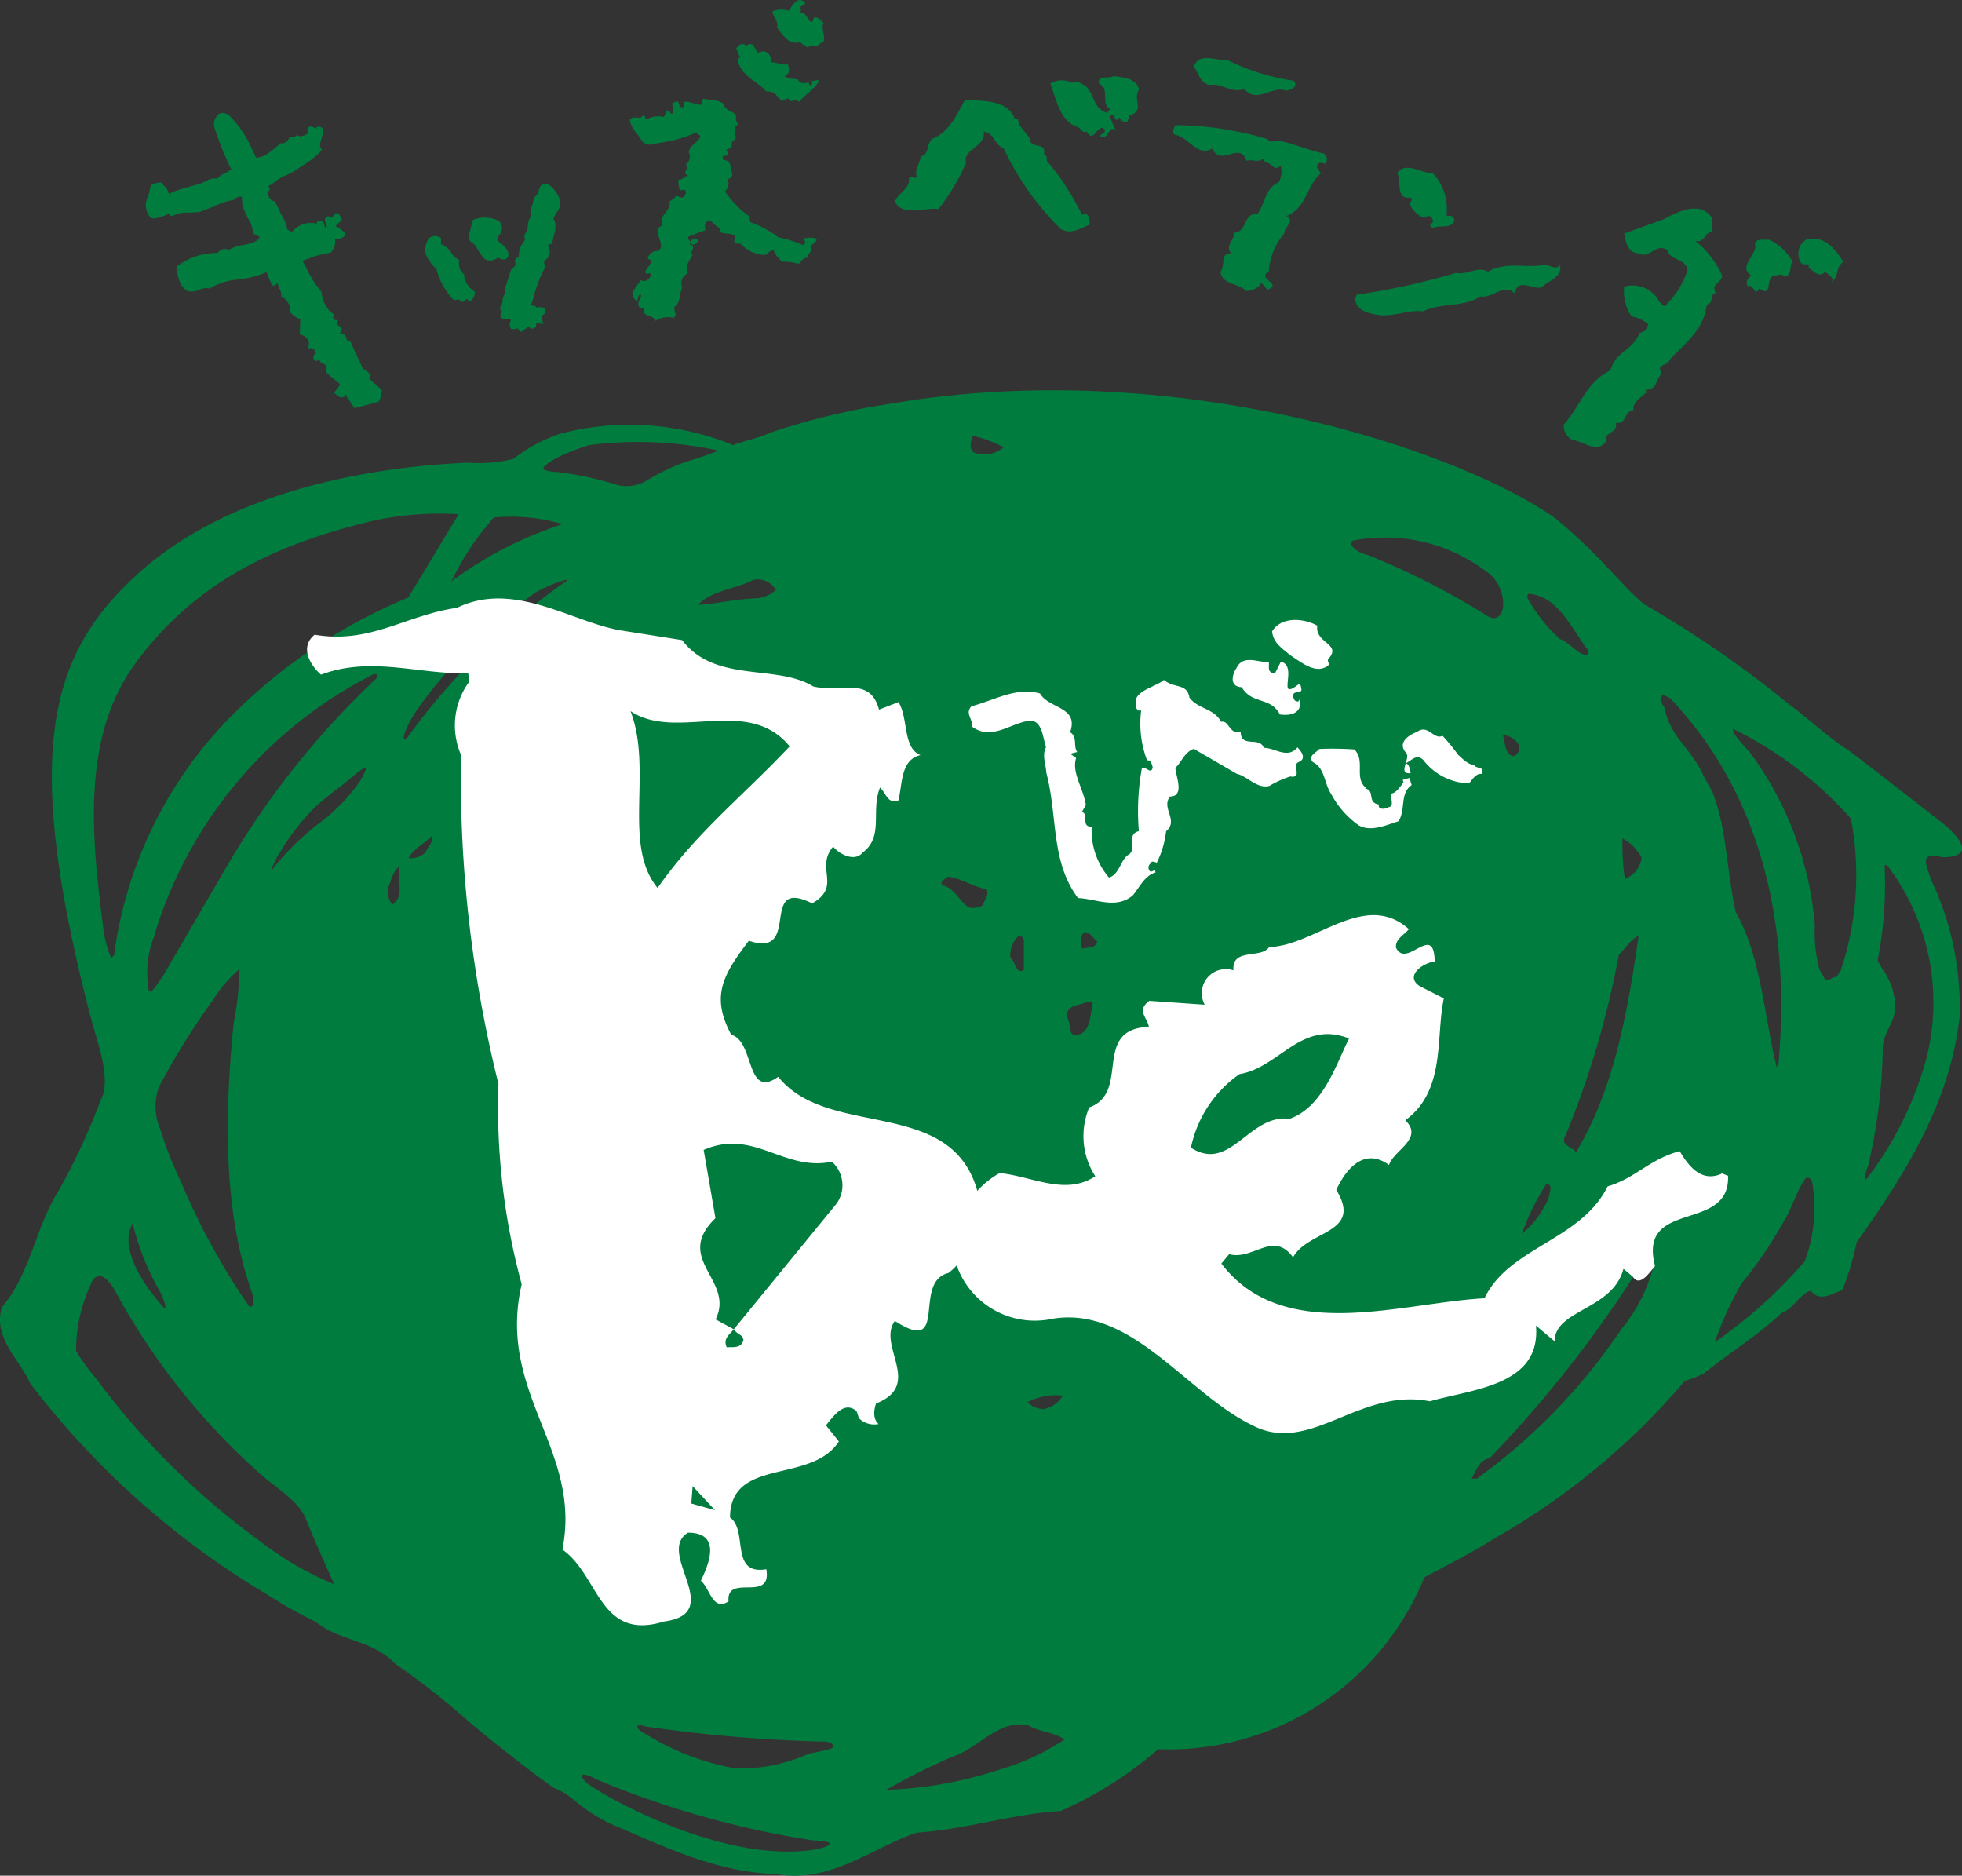
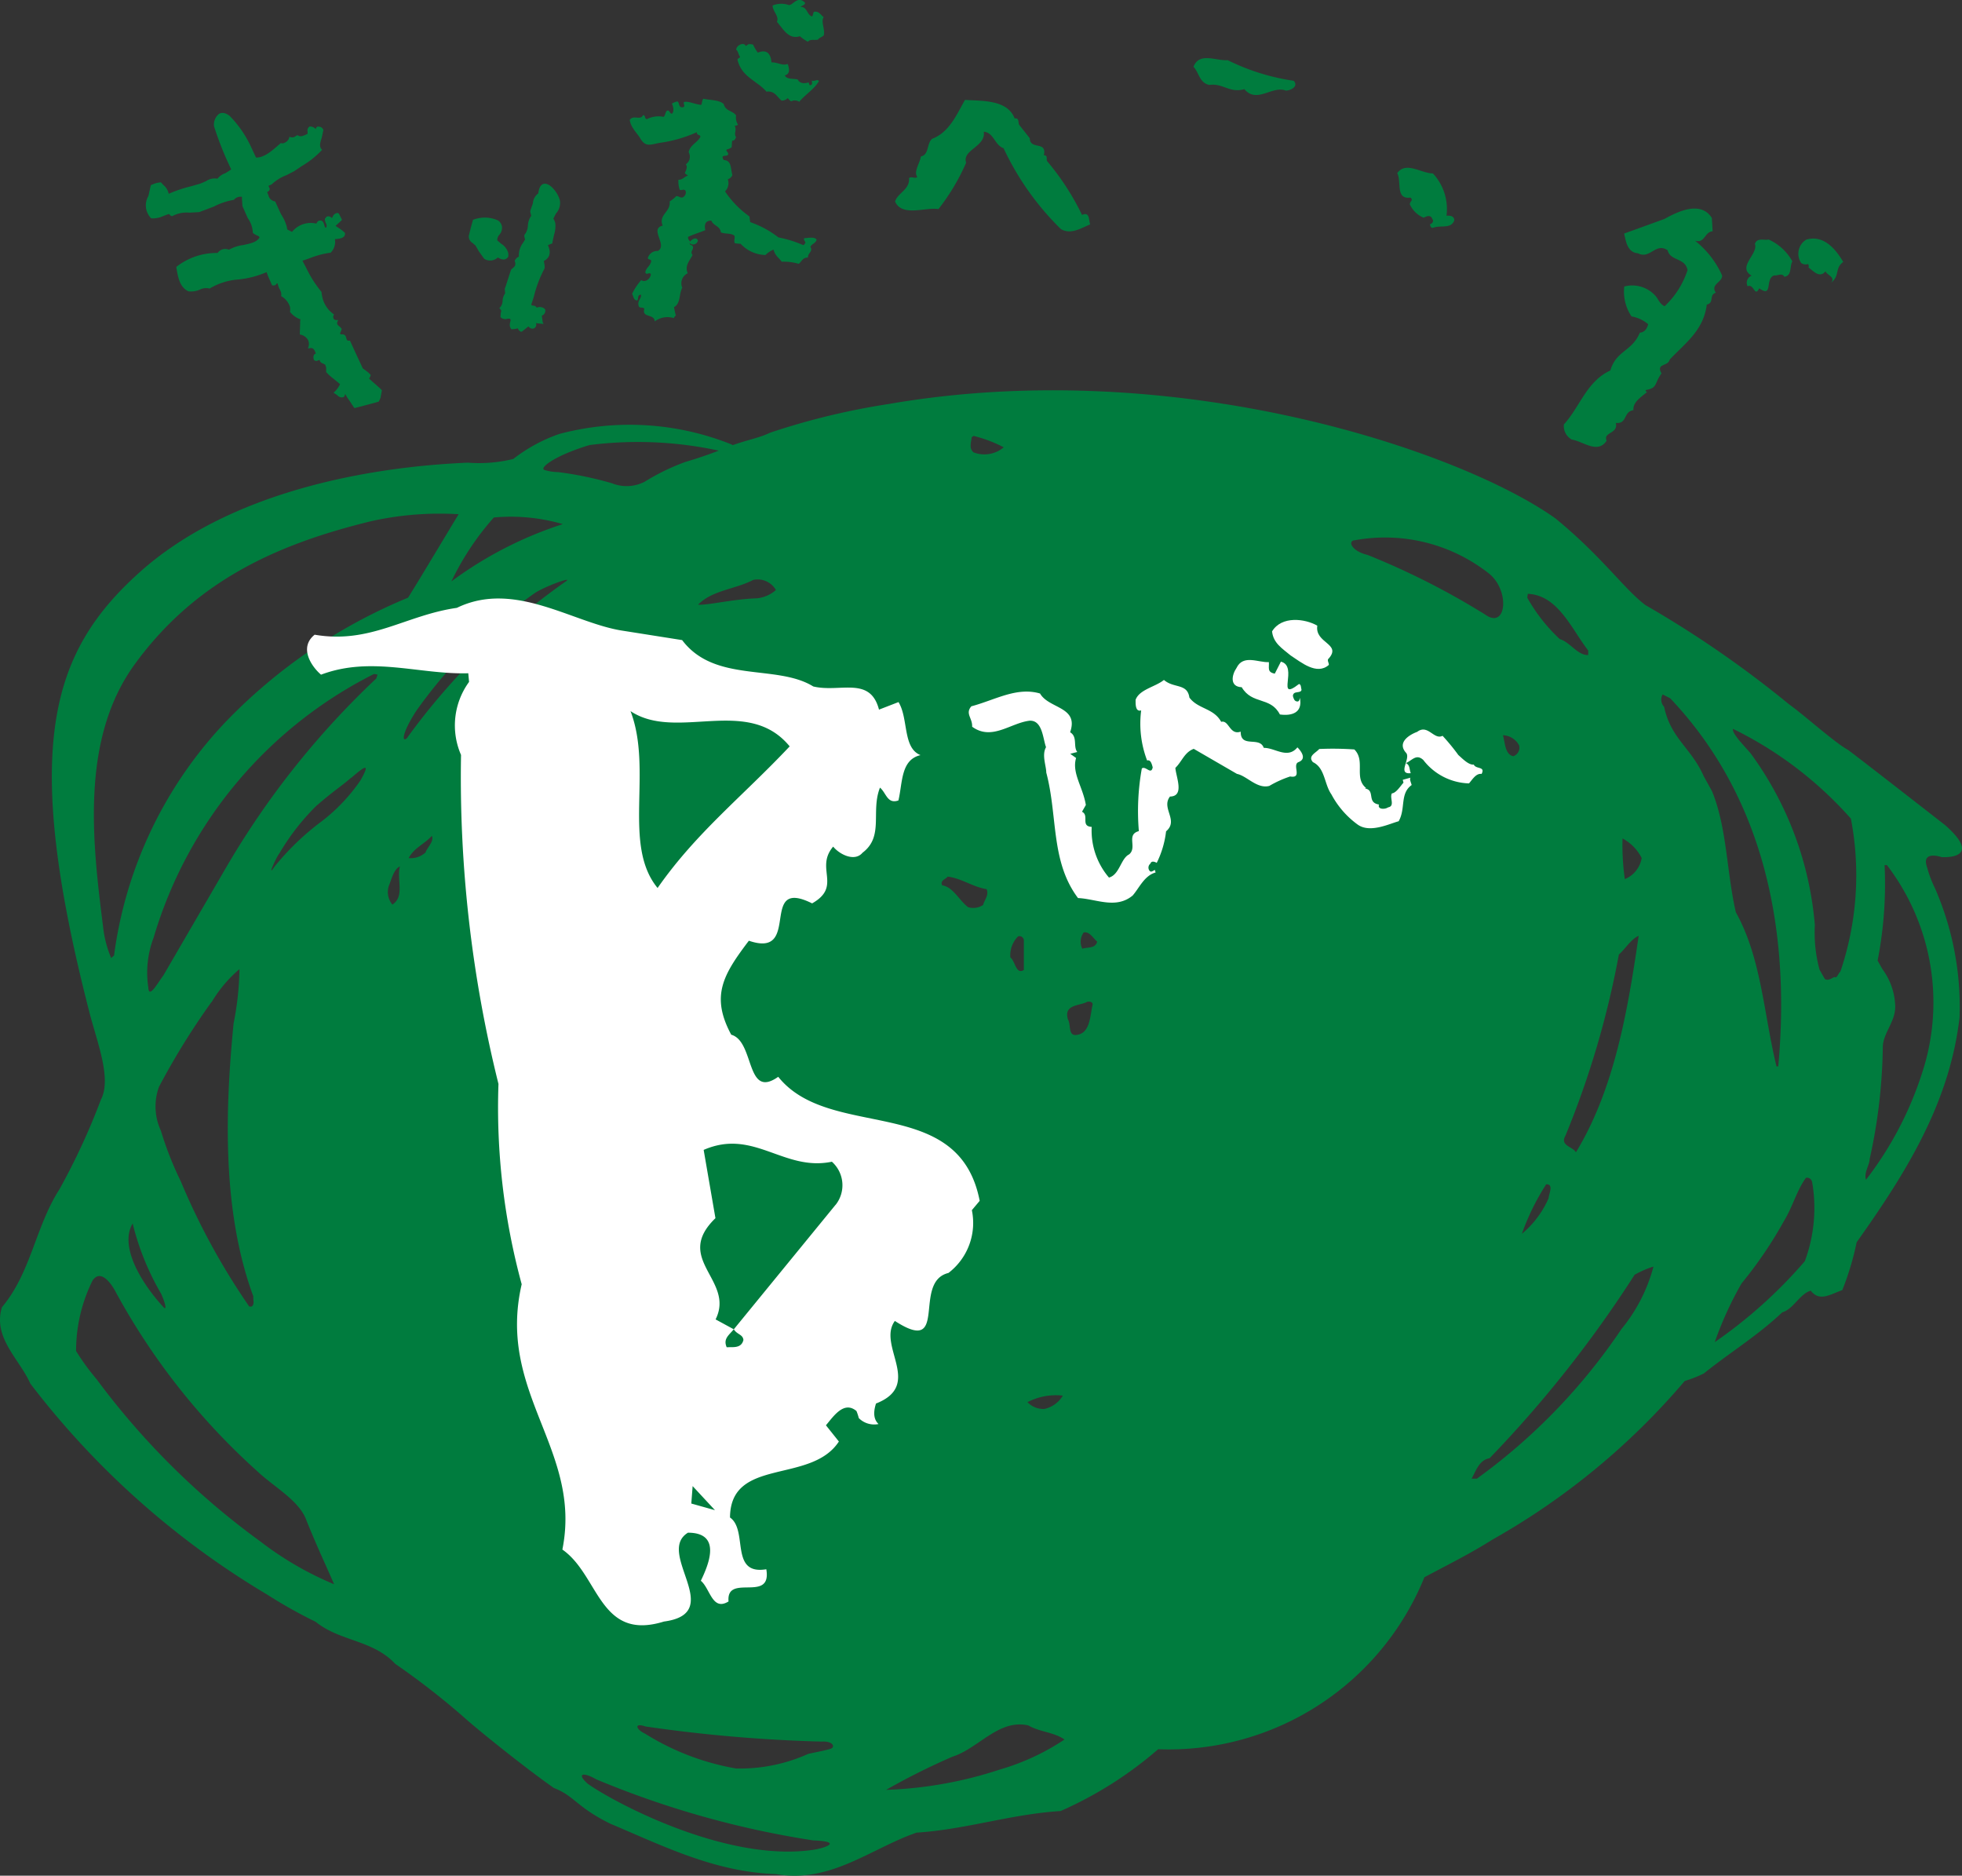
<svg xmlns="http://www.w3.org/2000/svg" width="77.918" height="74.477" viewBox="0 0 77.918 74.477">
  <rect x="0" y="0" width="77.918" height="74.477" fill="#333333" stroke="none" />
  <g id="logo_kids" transform="translate(-756.885 -2519.892)">
    <path id="パス_1982" data-name="パス 1982" d="M830.276,2549.668c.34.244,3.853,2.984,3.853,2.984,1.593,1.4-.138,1.273-.138,1.273-.231-.078-.779-.173-.578.394a4.692,4.692,0,0,0,.323.856,11.765,11.765,0,0,1,.97,5.113c-.394,3.415-2.147,6.2-4.087,8.93a11.152,11.152,0,0,1-.57,1.9c-.481.169-.905.475-1.252.022-.437.125-.69.734-1.131.859-.99.937-2.078,1.593-3.114,2.427a4.713,4.713,0,0,1-.76.3,28.141,28.141,0,0,1-7.639,6.3c-.878.557-1.8,1.011-2.7,1.494a10.957,10.957,0,0,1-10.572,6.827,15.342,15.342,0,0,1-3.875,2.455c-1.984.125-3.76.732-5.722.858-1.823.632-3.416,2.025-5.585,1.645-2.422-.078-4.474-1.114-6.577-2-1.342-.661-1.431-1.111-2.239-1.417-1.051-.732-3.017-2.3-3.653-2.879a30.148,30.148,0,0,0-2.647-2.05c-.9-.961-2.191-.886-3.161-1.67a19.485,19.485,0,0,1-1.938-1.088,33.18,33.18,0,0,1-9.393-8.369c-.439-.987-1.5-1.822-1.129-3.036,1.153-1.365,1.335-3.213,2.283-4.679a26.878,26.878,0,0,0,1.649-3.565c.439-.841-.17-2.32-.472-3.517-2.7-10.518-1.509-14.269,2.016-17.427s8.976-4.175,13.03-4.345a5.669,5.669,0,0,0,1.8-.147,6.384,6.384,0,0,1,1.829-.993,10.877,10.877,0,0,1,6.8.4c.233.083.373.468-.057.357a15.189,15.189,0,0,0-5.538-.317c-1.347.4-2.033.915-1.789.992a1.987,1.987,0,0,0,.538.083,13.7,13.7,0,0,1,2.136.443,1.566,1.566,0,0,0,1.3-.061,8.736,8.736,0,0,1,1.616-.786,17.287,17.287,0,0,0,1.807-.641c.694-.251,1.1-.3,1.561-.521a28.332,28.332,0,0,1,4.71-1.139c11.431-1.974,22.729,1.866,26.482,4.548,1.852,1.519,2.7,2.777,3.563,3.434a42.207,42.207,0,0,1,5.723,3.954C828.495,2548.252,829.762,2549.392,830.276,2549.668Zm-34.73-12.467-.072.052c-.022.225-.114.427.072.6a1.19,1.19,0,0,0,1.2-.2A5.334,5.334,0,0,0,795.546,2537.2Zm-29.706,11.361a21.373,21.373,0,0,1,7.252-4.939c.494-.79,1.524-2.52,2.007-3.313a12.476,12.476,0,0,0-3.484.279c-3.585.876-6.888,2.285-9.338,5.623-2.25,3.032-1.7,7.257-1.294,10.513a4.335,4.335,0,0,0,.317,1.206l.114-.1A16.63,16.63,0,0,1,765.84,2548.562Zm20.959-5.644c-.716.376-1.616.4-2.193.985.415.022,1.4-.225,2.353-.255a1.354,1.354,0,0,0,.74-.328A.833.833,0,0,0,786.8,2542.918Zm30.761.553-.022.152a6.758,6.758,0,0,0,1.291,1.645c.415.125.715.656,1.13.632v-.177C819.292,2544.862,818.76,2543.523,817.56,2543.471Zm-45.681,3.206-.14-.024a17.167,17.167,0,0,0-8.755,10.475,3.916,3.916,0,0,0-.209,1.972c.022.457.341-.129.6-.481l2.514-4.323a33.427,33.427,0,0,1,5.941-7.466Zm51.035.789a.416.416,0,0,0,.059.491c.267,1.265,1.07,1.619,1.575,2.759l.328.594c.6,1.468.577,3.213.946,4.806,1.017,1.822,1.107,4.046,1.614,6.119h.07c.507-5.536-.623-10.748-4.293-14.618Zm6.045,9.155a5.664,5.664,0,0,0,.185,1.771l.214.376c.136.074.247-.022.383-.085.094.076.141-.138.233-.214a11.945,11.945,0,0,0,.417-6.071,15.1,15.1,0,0,0-4.685-3.567c-.046.2.524.752.708.981A13.4,13.4,0,0,1,828.959,2556.621Zm-12.389-7.535c.09.252.066.759.413.833a.358.358,0,0,0,.232-.428A.753.753,0,0,0,816.57,2549.086Zm-42.533,3.994c-.3.33-.716.483-.923.885a.874.874,0,0,0,.67-.224C773.852,2553.538,774.129,2553.309,774.037,2553.08Zm47.285.1a9.515,9.515,0,0,0,.091,1.619,1.1,1.1,0,0,0,.669-.838A1.815,1.815,0,0,0,821.322,2553.184Zm-26.8,1.519c-.081.109-.317.151-.218.347.436.066.672.6,1.029.867a.705.705,0,0,0,.594-.087c.059-.216.238-.389.14-.629C795.532,2555.116,795.076,2554.768,794.523,2554.7Zm37.207-.457a15.915,15.915,0,0,1-.277,3.792l.184.33a2.591,2.591,0,0,1,.509,1.37c.074.673-.464,1.133-.487,1.713a21.615,21.615,0,0,1-.523,4.471c0,.227-.238.537-.144.817a13.868,13.868,0,0,0,2.353-4.653,8.971,8.971,0,0,0-1.523-7.84Zm-59.376.758a.777.777,0,0,0,.115.81c.505-.329.162-.987.3-1.518C772.539,2554.4,772.447,2554.751,772.354,2555Zm27.573,1.912a.625.625,0,0,0-.059.65c.2-.067.531,0,.59-.283C800.3,2557.152,800.163,2556.872,799.927,2556.916Zm-2.6.152a1.054,1.054,0,0,0-.316.844c.2.152.218.694.535.5v-1.193A.175.175,0,0,0,797.332,2557.068Zm23.852.719a36.046,36.046,0,0,1-2.125,7.206c-.23.4.3.429.417.658,1.522-2.5,2.053-5.588,2.493-8.6C821.645,2557.2,821.461,2557.532,821.184,2557.787Zm-55.893,1.894a28.978,28.978,0,0,0-2.086,3.369,2.288,2.288,0,0,0,.076,1.745,13.33,13.33,0,0,0,.787,2,27.138,27.138,0,0,0,2.722,4.979h.094c.137-.1.045-.276.069-.4-1.24-3.358-1.131-7.333-.784-10.85a11.758,11.758,0,0,0,.232-2.148A5.235,5.235,0,0,0,765.291,2559.681Zm34.787-.013c-.28.175-.97.087-.771.716.118.2,0,.631.313.608.557-.044.557-.715.655-1.173C800.314,2559.69,800.177,2559.646,800.078,2559.668Zm28.789,7.248c0-.153-.092-.28-.254-.254-.369.5-.531,1.163-.878,1.722a16.562,16.562,0,0,1-1.682,2.475,13.985,13.985,0,0,0-1.063,2.328,18.851,18.851,0,0,0,3.577-3.213A6.09,6.09,0,0,0,828.867,2566.916Zm-10.569,0a9.515,9.515,0,0,0-.969,1.972,3.828,3.828,0,0,0,1.063-1.417C818.392,2567.294,818.6,2566.916,818.3,2566.916Zm3.52,3.58a46.96,46.96,0,0,1-5.769,7.3c-.416.077-.531.483-.715.812h.21a23.478,23.478,0,0,0,5.743-5.943,6.52,6.52,0,0,0,1.269-2.478A3.823,3.823,0,0,0,821.818,2570.5Zm-61.234.212a6.262,6.262,0,0,0-.671,2.833,9.109,9.109,0,0,0,.811,1.114,30.076,30.076,0,0,0,6.507,6.447,12.96,12.96,0,0,0,2.929,1.7c-.435-1-.627-1.376-1.092-2.516-.273-.807-1.306-1.348-1.977-1.988a26.717,26.717,0,0,1-5.607-7.106C761.322,2570.885,760.905,2570.28,760.584,2570.708Zm37.107,4.858a.879.879,0,0,0,.668.276,1.134,1.134,0,0,0,.741-.531A2.459,2.459,0,0,0,797.691,2575.566Zm.045,12.843c-1.173-.276-1.983.912-3.021,1.24a26.952,26.952,0,0,0-2.634,1.317,16.177,16.177,0,0,0,4.526-.81,9.266,9.266,0,0,0,2.56-1.19C798.731,2588.664,798.174,2588.664,797.736,2588.409Zm-21.228-47.97a10.884,10.884,0,0,0-1.69,2.542,15.287,15.287,0,0,1,4.425-2.274A7.394,7.394,0,0,0,776.508,2540.439Zm-3.438,8.739a26.88,26.88,0,0,1,6.26-6.175c.4-.251-.642.111-1.155.411a19.352,19.352,0,0,0-4.74,4.69C772.849,2548.984,772.819,2549.427,773.07,2549.178Zm-10.914,19.306c-.51.863.267,2.263,1.22,3.308.174.188.05-.234-.088-.529A10.464,10.464,0,0,1,762.156,2568.484Zm18.066,22.231c.9.656,5.424,3.137,8.941,2.635.443-.061,1.273-.33.023-.378a36.807,36.807,0,0,1-8.617-2.425C780.06,2590.25,779.761,2590.3,780.222,2590.715Zm2.287-2.272c-.448-.148-.361.125,0,.291a10.037,10.037,0,0,0,3.615,1.383,6.607,6.607,0,0,0,2.866-.581c.287-.064.783-.155.918-.215s.085-.3-.4-.273A58.989,58.989,0,0,1,782.509,2588.443Zm28.151-47.094c-.258.072-.035.451.543.581a29.917,29.917,0,0,1,4.673,2.37c.837.6.992-.928.164-1.618A6.673,6.673,0,0,0,810.66,2541.349Zm-39.822,9.426c-.442.383-.625.465-1.387,1.121a9.123,9.123,0,0,0-1.46,1.878c-.115.133-.52,1.021-.207.545a10.308,10.308,0,0,1,1.891-1.818,7.085,7.085,0,0,0,1.529-1.615C771.609,2550.159,771.384,2550.3,770.838,2550.775Z" fill="#007c3e" />
    <g id="グループ_226" data-name="グループ 226">
      <g id="グループ_224" data-name="グループ 224">
        <g id="グループ_222" data-name="グループ 222">
          <path id="パス_1983" data-name="パス 1983" d="M809.2,2544.735c-.107.7.972.71.457,1.3-.092.061.013.181,0,.259-.48.424-1.107-.111-1.518-.377-.334-.28-.686-.485-.736-.955C807.783,2544.335,808.713,2544.455,809.2,2544.735Z" fill="#fff" />
          <path id="パス_1984" data-name="パス 1984" d="M807.276,2546.182c.02.218-.083.4.236.458l.242-.476c.719.179-.233,1.627.719.887.085.017.074.131.1.234-.033.156-.328.015-.343.24.026.1.056.21.166.22.08.013.1-.065.111-.146.123.6-.325.727-.793.662-.373-.721-1.1-.378-1.516-1.082-.489-.019-.395-.491-.207-.764C806.256,2545.858,806.876,2546.212,807.276,2546.182Z" fill="#fff" />
          <path id="パス_1985" data-name="パス 1985" d="M798.189,2547.429c.351.613,1.553.513,1.194,1.539.308.18.112.568.285.783l-.28.072.232.166c-.177.6.272,1.151.388,1.866l-.153.27c.3.14-.069.575.385.6a2.872,2.872,0,0,0,.686,2.012c.421-.112.469-.759.8-.92.336-.277-.133-.784.387-.924a9.524,9.524,0,0,1,.118-2.488c.152-.118.369.275.432-.044-.037-.137-.081-.314-.222-.273a4.1,4.1,0,0,1-.236-1.988c-.239.07-.221-.273-.221-.421.148-.413.789-.513,1.125-.789.393.343.93.125,1.011.7.343.463.963.413,1.263.964.312-.086.33.544.775.389-.008.672.752.17.915.644.448-.006.942.459,1.337-.02.147.147.383.457.042.586-.267.107.177.659-.33.57a4.26,4.26,0,0,0-.828.375c-.489.129-.891-.4-1.286-.478l-1.715-.994c-.372.138-.465.5-.73.756.026.365.376,1.129-.214,1.138-.362.466.361.944-.155,1.381a3.783,3.783,0,0,1-.371,1.252c-.088-.049-.212-.09-.252.032a.2.2,0,0,0-.041.271c.067.1.148,0,.221-.02l.026.1c-.45.124-.653.623-.911.915-.668.553-1.453.129-2.169.1-1.095-1.457-.8-3.25-1.261-4.984,0-.262-.187-.7-.009-1.007-.126-.335-.139-1.079-.655-1.051-.756.09-1.5.808-2.28.238.019-.341-.287-.518-.031-.81C796.4,2547.688,797.258,2547.156,798.189,2547.429Z" fill="#fff" />
        </g>
        <g id="グループ_223" data-name="グループ 223">
          <path id="パス_1986" data-name="パス 1986" d="M810.671,2549.65c.456.455-.031,1.129.469,1.534l-.055.015c.44.065.059.559.564.638-.067.2.236.2.361.113.288-.05.052-.378.152-.555.177-.019.343-.3.461-.425l-.03-.114.306-.085c-.04.074.019.181.048.292-.477.341-.228.936-.516,1.438-.369.1-1.14.483-1.627.133a3.523,3.523,0,0,1-1.044-1.2c-.287-.406-.249-1.049-.734-1.28-.215-.243.115-.365.251-.522A12.278,12.278,0,0,1,810.671,2549.65Z" fill="#fff" />
          <path id="パス_1987" data-name="パス 1987" d="M814.174,2549.108a8.315,8.315,0,0,1,.627.763c.16.14.411.406.614.38.081.192.468.059.31.371-.218-.032-.362.216-.5.376a2.374,2.374,0,0,1-1.817-.931c-.282-.259-.448.026-.691.125.17.074.136.266.195.4-.553.059,0-.573-.18-.8-.38-.41.109-.721.435-.841C813.593,2548.628,813.832,2549.288,814.174,2549.108Z" fill="#fff" />
        </g>
      </g>
      <g id="グループ_225" data-name="グループ 225">
-         <path id="パス_1988" data-name="パス 1988" d="M812.837,2556.787c-.211.247-.543.391-.513.733.42.879,1.512-1.05,1.538.553-.454.042-1.21.566-.6.972l.963.49c-.329,1.518.09,3.663-1.531,4.838.752.737-.469,1.19-.646,1.776-.981-.714-1.709.151-2.095.99,1.07,1.743-1.125,1.588-1.715,2.676-.786-1.08-1.595.137-2.538-.125l-.311.373c2.463,3.227,7.135,1.554,10.451,1.379.968-2.036,3.816-2.283,4.891-4.443,1.116-.33,1.627-1.062,2.859-1.4.269.436.8,1.31,1.685.886l.237.095c.088,2.287-3.593.889-2.9,3.582-.21.247-.612.859-.881.422l-.373-.311c-.431,1.641-2.729,1.612-2.733,2.877l-.741-.623c.21,2.393-2.536,2.519-4.213,3.006-2.8-.557-4.747,2.139-7.03.962-2.637-1.263-4.779-4.747-7.945-4.242a3.29,3.29,0,0,1-3.877-2.3,3.493,3.493,0,0,1,1.763-3.481c1.273.114,2.6.918,3.8.125a2.939,2.939,0,0,1-.24-2.733c1.671-.6.074-3.106,2.364-3.2-.029-.339-.516-.638.022-1.032l2.2.153a.955.955,0,0,1,1.142-1.363c-.08-.911,1.112-.443,1.414-.926C809.1,2557.455,811.088,2555.218,812.837,2556.787Zm-6.728,5.754a4.739,4.739,0,0,0-1.929,2.922c1.582,1.007,2.294-1.35,3.917-1.147,1.339-.46,1.874-2.23,2.364-3.189C808.558,2560.374,807.689,2562.287,806.109,2562.541Z" fill="#fff" />
        <path id="パス_1989" data-name="パス 1989" d="M787.791,2562.648c-1.3.919-.926-1.409-1.866-1.671-.825-1.534-.325-2.382.7-3.732,2.13.73.351-2.558,2.512-1.483,1.2-.679.1-1.391.836-2.254.258.317.857.613,1.167.242.861-.649.316-1.636.692-2.584.249.206.289.664.732.509.17-.705.088-1.616.878-1.8-.716-.284-.472-1.451-.874-2.106l-.775.3c-.35-1.348-1.553-.665-2.61-.92-1.453-.9-3.91-.118-5.208-1.841l-2.329-.368c-1.974-.285-4.309-2.033-6.618-.912-2.043.292-3.434,1.445-5.647,1.066-.642.517-.116,1.273.253,1.587,2-.751,3.9,0,5.848-.056l.031.343a2.935,2.935,0,0,0-.319,2.9,50.383,50.383,0,0,0,1.487,13.064,26.707,26.707,0,0,0,.922,7.953c-1,4.334,2.412,6.56,1.616,10.535,1.464,1.018,1.464,3.655,4.033,2.858,2.5-.332-.352-2.725.954-3.528,1.377,0,.8,1.308.512,1.909.373.31.452,1.221,1.1.821-.1-1.138,1.73.079,1.5-1.278-1.47.243-.709-1.546-1.442-2.055.018-2.412,3.21-1.313,4.324-3.017l-.514-.644c.31-.37.719-.983,1.213-.566a2.277,2.277,0,0,1,.092.28.863.863,0,0,0,.783.236c-.163-.158-.233-.4-.1-.815,1.89-.738.031-2.3.749-3.279,2.189,1.416.667-1.551,2.128-1.905a2.5,2.5,0,0,0,.93-2.494l.311-.37C794.962,2563.287,789.853,2565.223,787.791,2562.648Zm-3.452,16.944.053-.692.887.956ZM783,2555.151c-1.412-1.717-.18-4.69-1.075-7.023,1.83,1.219,4.653-.634,6.321,1.4C786.36,2551.529,784.534,2552.951,783,2555.151Zm7.07,12.578-4.043,4.945c.134.214.36.2.382.424-.087.354-.436.27-.664.29-.144-.334.073-.467.282-.714l-.723-.393c.78-1.564-1.7-2.381-.006-4.019l-.468-2.711c1.988-.867,3.172.867,5.092.469A1.252,1.252,0,0,1,790.073,2567.729Z" fill="#fff" />
      </g>
    </g>
    <g id="グループ_231" data-name="グループ 231">
      <g id="グループ_227" data-name="グループ 227">
        <path id="パス_1990" data-name="パス 1990" d="M814.33,2528.459c.144-.015.307.011.31.181-.129.361-.538.175-.852.3-.1,0-.1-.1-.116-.144.068-.01.172-.107.1-.2-.066-.193-.229-.118-.35-.06a1.032,1.032,0,0,1-.55-.537c.015-.129.155-.148.028-.262-.607.085-.345-.633-.526-.97.343-.483.945.007,1.417.011A2.071,2.071,0,0,1,814.33,2528.459Z" fill="#007c3e" />
-         <path id="パス_1991" data-name="パス 1991" d="M818.12,2531.292c-.355.142-.964-.417-1.075.254-.45-.435-.848.2-1.359.115-.708.451-1.577.238-2.281.592-.583-.076-1.245.256-1.874.131-.38-.072-.753-.176-.83-.609l.063-.181a27.986,27.986,0,0,0,3.939-.867c.439.095.885-.287,1.271-.044.736-.442,1.562-.11,2.272-.289.16.024.456.234.6.014C818.926,2530.941,818.351,2531.037,818.12,2531.292Z" fill="#007c3e" />
      </g>
      <g id="グループ_228" data-name="グループ 228">
-         <path id="パス_1992" data-name="パス 1992" d="M802.121,2523.443c-.282.42.269.813-.392,1.049l-.074.253a.307.307,0,0,1-.319-.2c-.211.347-.133-.259-.377-.037a4.4,4.4,0,0,0,.229.542c-.317-.2-.254.428-.6.247-.015-.092.225-.1.166-.269l-.077-.066c-.27.007-.373.61-.646.147-.17.118-.23-.184-.407-.188-.688-.3-.8-1.144-1.028-1.712a.879.879,0,0,1,.86-.027c.169-.118.376.035.538.123.38.364.292.878.845,1.063l.144-.152c-.413-.162,0-.8-.443-.99-.1-.4.384-.17.559-.315C801.494,2522.978,801.994,2522.978,802.121,2523.443Z" fill="#007c3e" />
        <path id="パス_1993" data-name="パス 1993" d="M797.78,2525.379c.011.485.693.089.56.679.192,0,.063.175.148.254a10.167,10.167,0,0,1,1.368,2.114c.318-.14.259.206.325.376-.347.137-.754.421-1.162.188a11.029,11.029,0,0,1-2.278-3.212c-.366-.13-.378-.617-.787-.657.088.6-.871.719-.7,1.232a8.418,8.418,0,0,1-1.1,1.842c-.5-.09-1.446.325-1.722-.3.092-.339.6-.476.553-.935.111-.076.251.044.328-.043-.153-.217.1-.531.144-.813.336-.068.22-.509.446-.7.694-.264.984-.989,1.306-1.546.638.048,1.684-.025,1.97.736.2-.031.129.183.184.257Z" fill="#007c3e" />
      </g>
      <g id="グループ_229" data-name="グループ 229">
        <path id="パス_1994" data-name="パス 1994" d="M808.265,2523.1c.208.239-.15.39-.312.39-.542-.214-1.155.532-1.649-.058-.586.169-.857-.248-1.39-.167-.406-.084-.414-.509-.631-.719.225-.6.9-.23,1.357-.265A8.732,8.732,0,0,0,808.265,2523.1Z" fill="#007c3e" />
-         <path id="パス_1995" data-name="パス 1995" d="M807.721,2525.49c.623.132,1.128.369,1.719.494a.271.271,0,0,1,.077.409c-.1-.022-.214-.081-.3.032-.094.142.054.2.122.352-.6.52-.555,1.376-1.368,1.689.376.214-.087.406-.085.7a2.51,2.51,0,0,0-.609,1.494c-.52.314.579.483-.059.736l-.234-.278a.7.7,0,0,1-.622.324c-.287-.321-.957-.236-1.007-.767.214-.245-.04-.723.414-.725-.222-.339.1-.467.14-.817.531-.048.328-.775.907-.747.3-.359.325-1.071.852-1.252a.928.928,0,0,0,.078-.666c-.255.271-.362-.142-.624-.131l-.066-.144c-.233.177-.391.011-.668.083-.284-.806-1,.275-1.361-.485-.6.362-.966-.5-1.479-.542-.142-.094-.031-.3.018-.387a13.048,13.048,0,0,1,3.654.553C807.335,2525.634,807.542,2525.42,807.721,2525.49Z" fill="#007c3e" />
      </g>
      <g id="グループ_230" data-name="グループ 230">
        <path id="パス_1996" data-name="パス 1996" d="M830.086,2530.292c-.352.264-.118.539-.485.83.207-.232-.208-.328-.214-.463-.232.29-.466.015-.686-.153.052-.04-.016-.11,0-.134a.307.307,0,0,1-.284-.036.657.657,0,0,1,.2-.929C829.306,2529.2,829.793,2529.791,830.086,2530.292Z" fill="#007c3e" />
        <path id="パス_1997" data-name="パス 1997" d="M828.067,2530.274c-.118.177,0,.56-.319.608-.083-.169-.282-.031-.4-.055-.386.118-.03.911-.6.513-.178.38-.207-.2-.458-.081a.3.3,0,0,1,.159-.421c-.594-.343.277-.863.129-1.261.088-.259.358-.133.546-.174A2,2,0,0,1,828.067,2530.274Z" fill="#007c3e" />
        <path id="パス_1998" data-name="パス 1998" d="M824.9,2529.075c-.327.022-.3.492-.7.374a3.678,3.678,0,0,1,1.077,1.382c.007.284-.476.339-.251.686-.284.081-.048.4-.358.468-.129,1.026-.852,1.527-1.475,2.186-.063.286-.55.131-.325.547-.3.421-.144.58-.638.664.028.013,0,.072.072.07-.238.207-.574.4-.548.727-.411.056-.227.55-.7.507.111.437-.516.356-.365.707-.358.538-.926.026-1.383-.048a.613.613,0,0,1-.314-.6c.649-.712.9-1.706,1.846-2.143.235-.8.85-.742,1.172-1.5.186-.019.28-.148.331-.336a1.385,1.385,0,0,0-.662-.31,1.757,1.757,0,0,1-.289-1.187,1.229,1.229,0,0,1,1.234.365c.118.125.164.321.368.417a3.393,3.393,0,0,0,.91-1.432c-.085-.5-.679-.35-.79-.789-.479-.326-.7.376-1.18.118-.443-.029-.483-.542-.548-.782l1.608-.583c.517-.287,1.43-.737,1.876-.038Z" fill="#007c3e" />
      </g>
    </g>
    <g id="グループ_234" data-name="グループ 234">
      <g id="グループ_232" data-name="グループ 232">
        <path id="パス_1999" data-name="パス 1999" d="M779.123,2527.865a.723.723,0,0,0-.022-.077c-.079-.257-.367-.625-.6-.6-.131.015-.212.148-.238.382a.525.525,0,0,0-.214.391l-.1.288a.168.168,0,0,0,0,.081c.007.031.018.068.018.068l.015.063a.735.735,0,0,0-.133.391.61.61,0,0,1-.136.365.184.184,0,0,0,0,.089c.007.029.014.062.014.062l.012.037a1.371,1.371,0,0,0-.078.122.842.842,0,0,0-.17.557.251.251,0,0,0-.118.088l-.048.061.008.035c0,.023.011.039.014.056.019.114-.033.162-.106.221l-.054.048c-.017.03-.212.644-.212.644l-.044.116c0,.022.014.162.014.188a.552.552,0,0,0-.1.288.426.426,0,0,1-.089.258l-.042.033.037.044a.109.109,0,0,1,.037.063.132.132,0,0,1-.015.081l-.013.174a.259.259,0,0,0,.262.07c.1-.015.125-.011.144.051l-.022.092a.35.35,0,0,0-.012.141.327.327,0,0,0,.06.127.812.812,0,0,0,.26-.035.2.2,0,0,0,.079.111l.033.022.044,0s.244-.191.266-.21a.165.165,0,0,0,.015.022.176.176,0,0,0,.221.048.172.172,0,0,0,.07-.168v-.044a.286.286,0,0,0,.03.02l.26.026-.032-.066s-.029-.232-.037-.266c.01.006.03-.011.03-.011a.2.2,0,0,0,.1-.243.3.3,0,0,0-.332-.059.143.143,0,0,0-.133-.081c-.052-.008-.072-.013-.085-.048.013-.008.109-.325.109-.325a4.768,4.768,0,0,1,.422-1.107.746.746,0,0,0,0-.127l-.029-.17a.408.408,0,0,0,.206-.2.47.47,0,0,0,.015-.258,1.382,1.382,0,0,0-.059-.168c.029-.013.177-.071.177-.071l0-.037.066-.305a1.085,1.085,0,0,0,.05-.459.584.584,0,0,0-.076-.181c.011-.024.1-.2.1-.2A.628.628,0,0,0,779.123,2527.865Z" fill="#007c3e" fill-rule="evenodd" />
        <path id="パス_2000" data-name="パス 2000" d="M776.655,2530.115c.094.057.284.161.413-.026a.466.466,0,0,0,0-.155.619.619,0,0,0-.281-.365l-.153-.132a.309.309,0,0,1,.087-.229.418.418,0,0,0,.1-.3.08.08,0,0,1,0-.022.38.38,0,0,0-.155-.24,1.271,1.271,0,0,0-.959-.039l-.035.006-.083.295-.085.343a.3.3,0,0,0,.155.293l.111.1.133.228.21.295A.441.441,0,0,0,776.655,2530.115Z" fill="#007c3e" fill-rule="evenodd" />
-         <path id="パス_2001" data-name="パス 2001" d="M775.331,2530.941a.289.289,0,0,1-.007-.121l0-.033-.026-.015a.5.5,0,0,1-.177-.314.754.754,0,0,1-.008-.214l0-.042-.037-.015a.729.729,0,0,1-.28-.275.8.8,0,0,0-.4-.321c0-.059.009-.156.009-.156l-.024-.109-.026-.011a.4.4,0,0,0-.346-.022c-.15.073-.2.269-.238.442l-.024.1a1.507,1.507,0,0,0,.468.731,2.748,2.748,0,0,0,.686,1.237.451.451,0,0,0,.155-.015l.035-.014,0,0a.328.328,0,0,0,.041.031.187.187,0,0,0,.159.07.459.459,0,0,0,.081-.074s.033-.029.059-.055a.118.118,0,0,0,.155.088.45.45,0,0,0,.156-.317l.008-.031-.028-.024A.968.968,0,0,1,775.331,2530.941Z" fill="#007c3e" fill-rule="evenodd" />
      </g>
      <g id="グループ_233" data-name="グループ 233">
-         <path id="パス_2002" data-name="パス 2002" d="M788.857,2520c0,.1-.122.107-.181.17a.528.528,0,0,1,0,.23c.262-.022.255.312.454.375.059-.041.029-.146.092-.188.2-.022.255.133.374.214-.119.182.059.468.006.721-.065.075-.188.094-.232.175-.163.031-.306-.033-.4.083a1.585,1.585,0,0,1-.317-.219c-.468.144-.671-.31-.915-.572.1-.218-.151-.384-.173-.647a.9.9,0,0,1,.634-.024C788.361,2520.138,788.547,2519.689,788.857,2520Z" fill="#007c3e" fill-rule="evenodd" />
+         <path id="パス_2002" data-name="パス 2002" d="M788.857,2520c0,.1-.122.107-.181.17c.262-.022.255.312.454.375.059-.041.029-.146.092-.188.2-.022.255.133.374.214-.119.182.059.468.006.721-.065.075-.188.094-.232.175-.163.031-.306-.033-.4.083a1.585,1.585,0,0,1-.317-.219c-.468.144-.671-.31-.915-.572.1-.218-.151-.384-.173-.647a.9.9,0,0,1,.634-.024C788.361,2520.138,788.547,2519.689,788.857,2520Z" fill="#007c3e" fill-rule="evenodd" />
        <path id="パス_2003" data-name="パス 2003" d="M786.508,2521.724c.106-.1.127-.087.282-.065a1.877,1.877,0,0,0,.19.323c.376-.151.52.068.542.387.251-.011.417.146.645.063.067.181.107.4-.114.452.081.175.338.118.513.164.074.158.254.17.42.118.044.013.015.107.07.107.1,0,.082-.094.067-.183.118.054.206-.074.287.02-.188.325-.542.532-.785.823a.315.315,0,0,0-.321-.017.479.479,0,0,1-.133-.13.337.337,0,0,1-.247.1c-.183-.142-.266-.4-.6-.354-.365-.431-.962-.564-1.143-1.235-.037-.107.1-.078.092-.161-.068-.068-.07-.221-.151-.267C786.124,2521.689,786.428,2521.541,786.508,2521.724Z" fill="#007c3e" fill-rule="evenodd" />
        <path id="パス_2004" data-name="パス 2004" d="M784.272,2529.54c0,.107.12.064.135.158.015.129-.127.185-.017.318-.118.23-.324.435-.192.726a.441.441,0,0,0-.217.576c-.135.234-.059.634-.328.767a2.89,2.89,0,0,0,.073.339.137.137,0,0,0-.077.1.847.847,0,0,0-.762.129c-.013-.313-.524-.131-.413-.494-.031-.085-.17-.022-.216-.092-.088-.24.113-.314.083-.472-.155,0-.086.158-.145.225-.144.007-.152-.153-.207-.262a2.337,2.337,0,0,1,.361-.543c.2.13.414-.132.375-.254-.083-.063-.172.074-.212-.059.029-.179.2-.255.232-.435.008-.1-.118-.046-.133-.127a.388.388,0,0,1,.4-.283c.4-.236-.354-.874.19-1.007-.179-.435.326-.538.278-.96a1.292,1.292,0,0,0,.259-.209c.1-.011.14.063.24.055a.22.22,0,0,0,.14-.247c-.059-.125-.133-.026-.238-.057a1.034,1.034,0,0,1-.054-.4c.194-.007.229-.133.384-.166a.848.848,0,0,1-.129-.1c.035-.107.129-.227.04-.35a.364.364,0,0,0,.113-.48c.05-.287.352-.38.466-.612-.011-.107-.154-.041-.14-.184a5.31,5.31,0,0,1-1.475.424c-.376.068-.563.184-.777-.183-.11-.19-.374-.422-.415-.728.144-.214.428.033.526-.187.109-.014.059.176.164.153a1,1,0,0,1,.657-.086c.073-.065.059-.194.138-.249.116-.022.094.122.19.122.1-.085.055-.281,0-.4a.668.668,0,0,1,.221-.087c.1.07.019.262.234.229.094-.061-.024-.135.028-.207.194-.04.446.1.682.114.037-.077.028-.184.085-.243.273.063.616.039.808.21.063.286.36.262.492.454a.5.5,0,0,0,.076.365.183.183,0,0,1-.135.044c.1.166-.049.314.059.454-.035.059-.046.137-.155.14-.016.085-.012.181-.024.262a.532.532,0,0,1-.191.087c-.057.072.066.086.055.194-.055.088-.122.022-.221.086a.2.2,0,0,0,.044.138c.31.019.266.3.343.6a.3.3,0,0,1-.181.164.466.466,0,0,1-.11.482,3.8,3.8,0,0,0,.97.994c.007.079.018.149.029.226a3.9,3.9,0,0,1,1.122.607,4.585,4.585,0,0,1,.97.3c.077.015.048-.06.1-.068,0-.094-.066-.1-.055-.2.191-.013.413-.064.5.053-.023.144-.2.17-.247.292.121.181-.115.247-.095.422-.228,0-.243.165-.37.249a2.118,2.118,0,0,0-.675-.084c-.118-.17-.246-.214-.325-.48a1.025,1.025,0,0,0-.319.214,1.383,1.383,0,0,1-.987-.446,1.1,1.1,0,0,1-.236-.026c-.037-.126.019-.179-.007-.29-.126-.116-.376-.066-.539-.134-.037-.27-.3-.255-.38-.469-.241,0-.287.155-.239.38-.266.107-.408.142-.686.266-.008.1.049.129.081.188.066-.092.254-.209.31-.041A.193.193,0,0,1,784.272,2529.54Z" fill="#007c3e" fill-rule="evenodd" />
      </g>
      <path id="パス_2005" data-name="パス 2005" d="M771.689,2535.058s-.12-.111-.15-.135a.283.283,0,0,0,.067-.145.983.983,0,0,0-.166-.15l-.15-.112c0-.006-.241-.52-.241-.52l-.266-.578-.033,0a.1.1,0,0,1-.089-.027l-.029-.091-.018-.055a.145.145,0,0,0-.15-.076c-.042,0-.057,0-.076-.042a.815.815,0,0,0,.067-.17c-.007-.033-.079-.095-.079-.095-.054-.041-.091-.071-.1-.115a.126.126,0,0,1,.011-.085l.027-.062h-.064a.122.122,0,0,1-.113-.05.118.118,0,0,1-.016-.045.164.164,0,0,1,.015-.1l.011-.033-.026-.015a1.12,1.12,0,0,1-.446-.723,1.167,1.167,0,0,1-.022-.151,4.59,4.59,0,0,1-.606-.952s-.118-.221-.149-.287c.072-.023.319-.111.319-.111a3.358,3.358,0,0,1,.8-.208.6.6,0,0,0,.173-.5.208.208,0,0,0,0-.04.259.259,0,0,0,.041,0c.169-.02.376-.044.354-.243a1.6,1.6,0,0,0-.17-.146s-.14-.09-.205-.135c.052-.044.249-.228.249-.228l0-.03-.114-.227-.048-.029a.225.225,0,0,0-.2.153s-.016.029-.031.053a.048.048,0,0,0-.019-.02.171.171,0,0,0-.2-.033c-.026.046-.031.053-.059.07a.371.371,0,0,0,.028.159c.042.092.061.147.013.208a.049.049,0,0,0-.037-.017c-.011-.033-.022-.073-.022-.073-.022-.074-.043-.159-.111-.19-.129-.028-.16.029-.183.068s-.02.037-.036.044a.953.953,0,0,0-.957.33l-.1-.05-.093-.048c0-.033-.011-.064-.013-.094a1.674,1.674,0,0,0-.23-.507l-.234-.509a.319.319,0,0,1-.271-.254s-.037-.093-.048-.118c.055-.028.107-.063.1-.14,0-.006-.024-.056-.048-.109l.129-.057a1.737,1.737,0,0,1,.587-.366l.3-.154.309-.207a3.559,3.559,0,0,0,.781-.618l.024-.024-.024-.03c-.1-.121-.045-.276.009-.446l.066-.311a.183.183,0,0,0-.144-.131l-.073-.01a.108.108,0,0,0-.082.106.3.3,0,0,0-.25-.106.187.187,0,0,0-.078.2v.089c-.136.066-.273.14-.38.066l-.022-.015-.065.037a.222.222,0,0,1-.212.044l-.044-.014-.009.044a.313.313,0,0,1-.17.188.181.181,0,0,1-.16.018c-.351.3-.638.576-.985.576h0l-.234-.5a4.372,4.372,0,0,0-.814-1.156c-.2-.153-.339-.127-.42-.081a.546.546,0,0,0-.2.494,12.748,12.748,0,0,0,.544,1.415s.061.129.138.3c-.084.056-.232.148-.232.148a.667.667,0,0,0-.313.218.612.612,0,0,0-.458.1l-.236.1-.352.1a5.383,5.383,0,0,0-.891.3.6.6,0,0,0-.2-.339l-.109-.116a1.091,1.091,0,0,0-.24.046l-.151.059-.016.033-.091.406a.73.73,0,0,0,.111.885.984.984,0,0,0,.5-.1l.2-.072c.006,0,.032.024.032.024.026.03.063.072.116.055a1.216,1.216,0,0,1,.677-.132l.384-.022.586-.222a2.608,2.608,0,0,1,.789-.264.331.331,0,0,1,.284-.123l.037,0v.089l.019.282.212.478a1.049,1.049,0,0,1,.2.579c.011.029.147.1.147.1.065.024.107.043.119.089-.108.19-.371.241-.65.3a1.57,1.57,0,0,0-.564.186.367.367,0,0,0-.45.129,2.583,2.583,0,0,0-1.627.542l-.014.019.01.061c.06.348.13.745.473.9a.844.844,0,0,0,.457-.07.568.568,0,0,1,.384-.04,2.589,2.589,0,0,1,1.169-.362,3.773,3.773,0,0,0,1.092-.289c.018.046.05.138.05.138l.169.384c.113.025.146-.019.168-.048s.022-.03.054-.026a.037.037,0,0,0,0,.015,1.7,1.7,0,0,0,.059.177.593.593,0,0,1,.079.184.316.316,0,0,1,0,.129.739.739,0,0,1,.352.432.581.581,0,0,1,0,.192.919.919,0,0,0,.421.3c-.022.005-.019.191-.019.191l-.013.4.032.015a.446.446,0,0,1,.288.2.342.342,0,0,1,.036.1.424.424,0,0,1-.011.185l-.02.066.066-.015c.15-.029.194.067.246.216a.114.114,0,0,0-.063.035.205.205,0,0,0-.018.188.044.044,0,0,0,0,.019.131.131,0,0,0,.177.025.417.417,0,0,1,.052-.014.182.182,0,0,0,.14.14l.085.048c0,.007.037.11.037.11v.181a1.909,1.909,0,0,0,.284.258l.269.222a1.075,1.075,0,0,1-.221.306l-.041.033.063.041.089.059a.222.222,0,0,0,.217.084c.067-.009.077-.068.085-.1s.011-.028.013-.03a2.1,2.1,0,0,0,.162.255l.192.293.029.006.532-.139.411-.112a.846.846,0,0,0,.076-.159l.053-.291C772.034,2535.353,771.689,2535.058,771.689,2535.058Z" fill="#007c3e" fill-rule="evenodd" />
    </g>
  </g>
</svg>